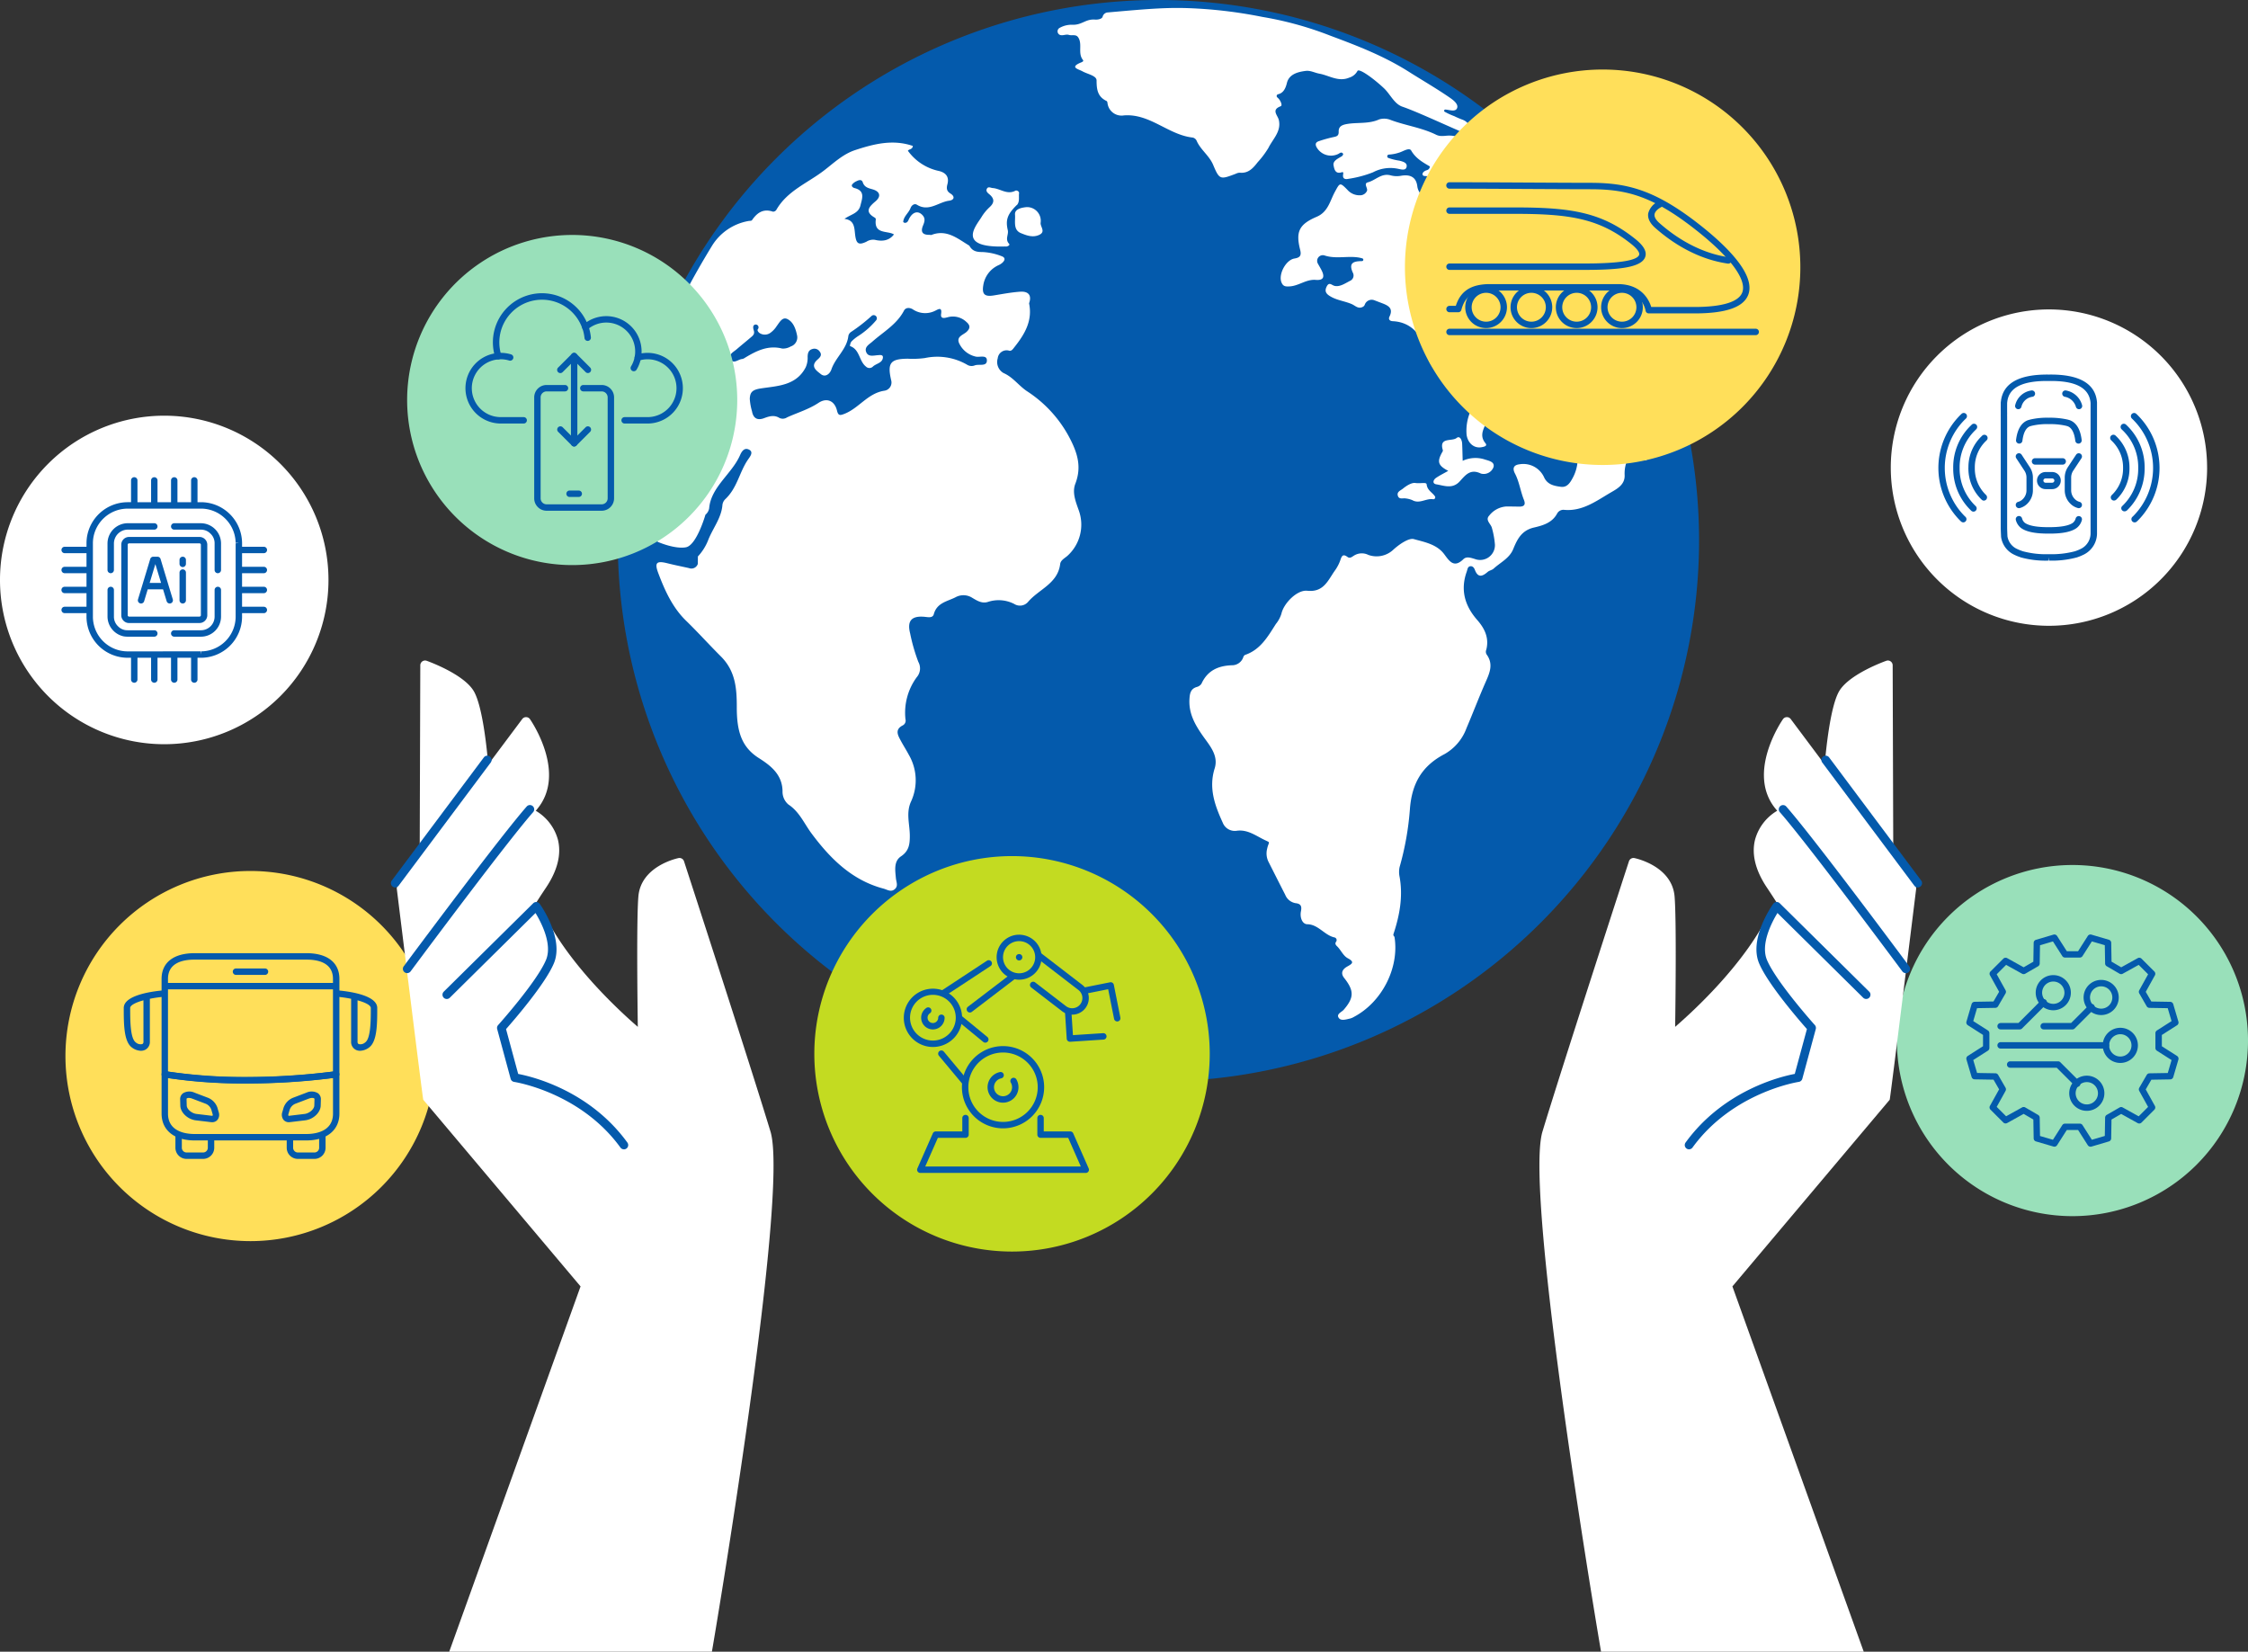
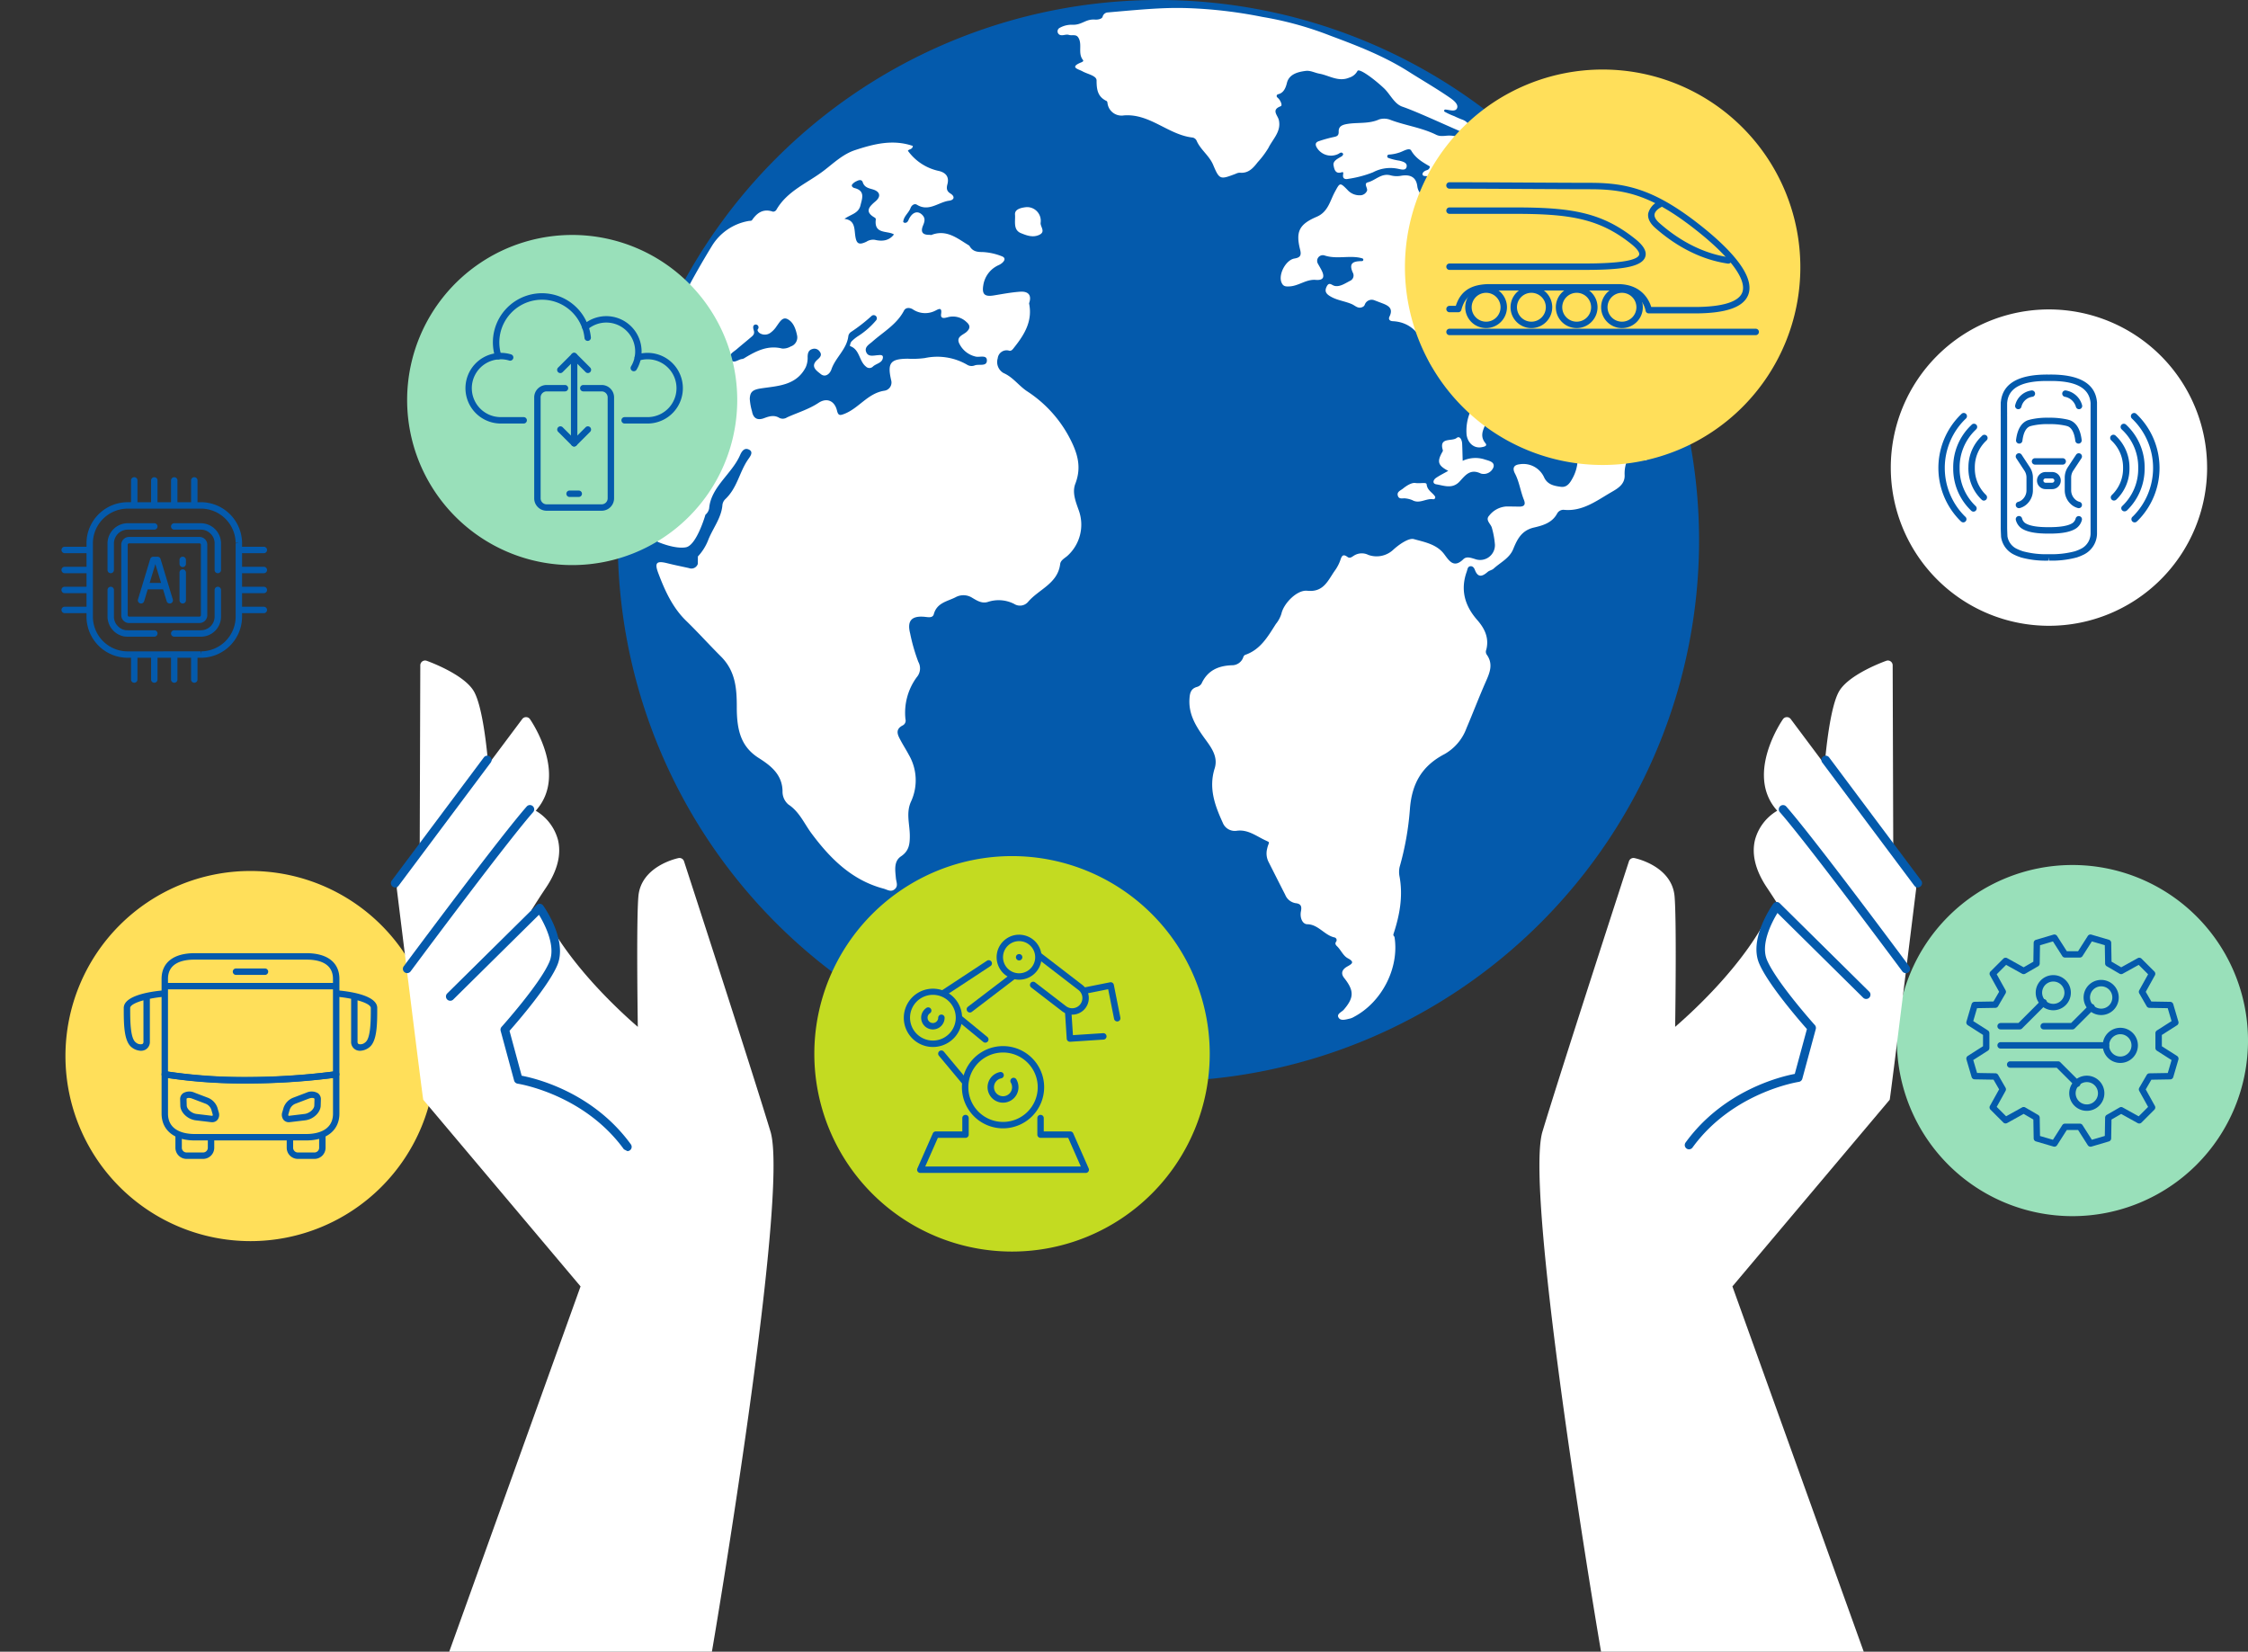
<svg xmlns="http://www.w3.org/2000/svg" width="525.319" height="385.939" viewBox="0 0 525.319 385.939">
  <rect x="0" y="0" width="525.319" height="385.939" fill="#333333" stroke="none" />
  <defs>
    <clipPath id="clip-path">
      <rect id="長方形_29015" data-name="長方形 29015" width="525.319" height="385.939" fill="none" />
    </clipPath>
  </defs>
  <g id="グループ_50120" data-name="グループ 50120" transform="translate(-458 -2417)">
    <g id="グループ_50119" data-name="グループ 50119" transform="translate(458 2417)">
      <g id="グループ_50118" data-name="グループ 50118" clip-path="url(#clip-path)">
        <path id="パス_115120" data-name="パス 115120" d="M395.545,126.343A124.844,124.844,0,1,1,270.7,1.5,124.844,124.844,0,0,1,395.545,126.343" fill="#045aac" />
        <path id="パス_115121" data-name="パス 115121" d="M270.7,252.687A126.343,126.343,0,1,1,397.046,126.344,126.487,126.487,0,0,1,270.7,252.687M270.7,3A123.343,123.343,0,1,0,394.046,126.344,123.484,123.484,0,0,0,270.7,3" fill="#045aac" />
        <path id="パス_115122" data-name="パス 115122" d="M153.977,126.734a76.47,76.47,0,0,1-6.534-4.058,3.359,3.359,0,0,1-1.551-2.783,112.6,112.6,0,0,1,3.934-25.3c3.341-13.115,9.445-25.518,16.494-37.054a12.564,12.564,0,0,1,8.524-5.887c.3-.065.756-.018.881-.2,1.2-1.761,2.664-2.765,4.9-1.992a.93.93,0,0,0,.778-.4c2.549-4.481,7.314-6.277,11.136-9.208,2.311-1.773,4.439-3.844,7.3-4.783,4.408-1.448,8.839-2.57,13.474-.968-.078.859-.869.694-1.158,1.117a11.965,11.965,0,0,0,7.27,4.735c1.6.389,2.426,1.379,1.974,3.08-.244.919-.23,1.612.695,2.182,1.15.709.872,1.532-.289,1.681-2.5.321-4.748,2.67-7.541.94-.587-.364-1.244.131-1.482.767-.432,1.159-1.6,1.918-1.715,3.224-.007.072.216.229.339.237.722.051.828-.576,1.077-1.032.857-1.572,2.107-1.852,3.124-.721.711.791.412,1.6.085,2.392-.636,1.542-.07,2.2,1.515,2.166.154,0,.33.074.461.024,3.55-1.368,6.088.841,8.789,2.473l.088.085c.685,1.208,1.611,1.45,3.054,1.44a13.932,13.932,0,0,1,4.444.961c1.413.495.391,1.592-.611,2.066a6.17,6.17,0,0,0-3.66,4.776c-.342,2.084.363,2.673,2.43,2.339s4.128-.734,6.208-.874c1.653-.112,2.747.6,2.12,2.557a.494.494,0,0,0-.041.228c.817,4.027-1.035,7.139-3.392,10.111-.358.451-.683,1-1.225.9a2.082,2.082,0,0,0-2.718,1.764,2.956,2.956,0,0,0,1.365,3.45c2.22.965,3.539,2.961,5.5,4.257a29.088,29.088,0,0,1,10.727,12.535c1.384,3.111,1.768,5.878.534,9.092-.8,2.084.145,4.3.859,6.337a9.8,9.8,0,0,1-2.726,10.509c-.651.553-1.561,1.016-1.666,1.877-.571,4.631-5.039,5.916-7.528,8.887a2.493,2.493,0,0,1-3.2.462,7.968,7.968,0,0,0-6.1-.5c-1.428.484-2.6-.274-3.71-.935a3.837,3.837,0,0,0-3.972-.106c-1.933.966-4.3,1.272-5.022,3.919-.267.985-1.372.686-2.24.613-2.992-.254-4.032.974-3.292,3.883a42.606,42.606,0,0,0,1.914,6.655,3.128,3.128,0,0,1-.369,3.58,14.027,14.027,0,0,0-2.635,9.825,1.255,1.255,0,0,1-.57,1.4c-2.016,1-1.2,2.355-.486,3.682.586,1.088,1.261,2.129,1.836,3.223a11.827,11.827,0,0,1,.517,10.929c-1.224,2.662-.277,5.356-.281,8.026,0,1.972-.2,3.523-2.066,4.779-1.733,1.167-1.347,3.281-1.186,5.1.08.9.617,1.839-.293,2.587-.893.734-1.724.082-2.61-.153-7.4-1.964-12.461-7.046-16.811-12.891-1.73-2.325-2.829-5.068-5.412-6.766a3.922,3.922,0,0,1-1.365-3.133c-.078-3.9-2.791-5.968-5.554-7.722-4.053-2.572-5.142-6.282-5.137-11.848,0-4.344-.265-8.454-3.737-11.911-2.735-2.724-5.324-5.609-8.108-8.312-3.173-3.08-4.985-7.1-6.514-11.164-.929-2.468-.346-2.9,2.178-2.265,1.653.417,3.329.745,4.994,1.116a1.578,1.578,0,0,0,2.083-.987l.014-1.728a12.029,12.029,0,0,0,2.392-3.791c1.032-2.693,3.09-5.168,3.336-8.179a2.211,2.211,0,0,1,.623-1.366c2.837-2.644,3.3-6.252,5.311-9.23.473-.7,1.43-1.79.323-2.377-1.253-.663-1.865.668-2.169,1.355-1.907,4.3-6.757,7.378-7.176,12.3a2.49,2.49,0,0,1-.877,1.537s-2.047,7.149-4.563,7.609-6.3-1.156-6.3-1.156m50.754-51.878a.741.741,0,0,0-1.051-1.036,38.87,38.87,0,0,1-4.8,3.743,1.468,1.468,0,0,0-.641.938c-.343,3.1-2.995,5.012-3.952,7.8-.374,1.093-1.445,1.977-2.516,1.1-.886-.723-2.557-1.75-.771-3.339.56-.5,1.224-1.07.5-1.96a1.469,1.469,0,0,0-1.653-.544c-.913.253-1.1.943-1.128,1.8a5.38,5.38,0,0,1-.443,2.468c-2.249,4.38-6.749,4.352-10.592,4.963-1.956.31-2.4.939-2.483,2.368a13.258,13.258,0,0,0,.519,2.944c.3,1.7,1.3,2.2,2.856,1.608,1.2-.452,2.357-.787,3.562-.038a1.794,1.794,0,0,0,1.779-.138c2.461-1.115,5.067-1.878,7.364-3.4,1.932-1.276,3.757-.464,4.3,1.811.293,1.234.715,1.167,1.775.749,3.351-1.324,5.424-4.776,9.243-5.379a1.937,1.937,0,0,0,1.674-2.336c-.99-4.161-.233-5.131,3.89-5.149a21.237,21.237,0,0,0,3.947-.154A13.9,13.9,0,0,1,225.96,85.2a1.979,1.979,0,0,0,1.784.193c.993-.407,2.869.349,2.876-1.17.006-1.429-1.763-.644-2.712-.926a5.625,5.625,0,0,1-3.789-3.129c-.667-1.532.967-1.908,1.741-2.613.955-.871.845-1.581-.011-2.313a4.564,4.564,0,0,0-4.307-1.138c-.7.179-1.821.553-1.619-.776.262-1.724-.738-1.029-1.308-.76a5.18,5.18,0,0,1-5.295-.281c-.746-.464-1.673-.473-2.076.3-1.694,3.234-4.811,4.955-7.4,7.246-.717.636-1.89,1.229-1.439,2.41.459,1.2,1.683.828,2.66.755.558-.042,1.318-.174,1.255.548-.109,1.266-1.52,1.376-2.3,2.069a1.15,1.15,0,0,1-1.655.046c-1.652-1.29-1.423-4.038-3.745-4.8a2.223,2.223,0,0,1,.308-1.016,8.68,8.68,0,0,1,1.611-1.32,18.5,18.5,0,0,0,4.186-3.665M177.1,76.914a.656.656,0,0,0-.817-1c-.276.172-.38.531-.138,1.291.291.919-.289,1.276-.8,1.717-1.058.906-2.146,1.776-3.2,2.688-.73.633-2.031,1.219-1.408,2.339.665,1.194,1.78-.007,2.7-.065a1.538,1.538,0,0,0,.632-.281c2.682-1.618,5.395-3,8.72-2.158a3.564,3.564,0,0,0,1.99-.492,2.217,2.217,0,0,0,1.482-2.593c-.316-1.532-.879-3.164-2.307-3.831-1.13-.528-1.8.8-2.448,1.657a5.684,5.684,0,0,1-1.4,1.522,2.226,2.226,0,0,1-2.642.087c-.375-.305-.547-.671-.359-.883M208.9,54.777c-1.49-.95-4.707.053-4.236-3.519a.5.5,0,0,0-.222-.39c-2.408-1.364-1.439-2.492.128-3.81,1.393-1.172,1.092-2.32-.675-2.823-1.01-.288-1.908-.49-2.29-1.657-.222-.678-.869-.542-1.379-.273a2.8,2.8,0,0,0-1.089.795c-.26.412.175.746.535.837,2.568.652,1.8,2.414,1.4,4.072-.458,1.9-2.332,2.092-3.739,3.134,2.435.272,2.3,2.207,2.508,3.815.258,1.978.8,2.39,2.629,1.516a2.908,2.908,0,0,1,1.983-.435c1.756.415,3.335.2,4.446-1.262" fill="#fff" />
        <path id="パス_115123" data-name="パス 115123" d="M335.333,56.206a.933.933,0,0,0,1.83.337c.319-1.25,1.538-2.139,1.619-3.469.028-.463.956-.376,1.467-.194a6.074,6.074,0,0,0,4.718-.523,4.353,4.353,0,0,1,2.952-.377c1.578.459,2.47-.63,3.066-1.5.564-.819-.642-1.6-1.216-2.268-1.949-2.264-4.544-3.707-7.032-5.263a2.517,2.517,0,0,0-2.166-.358c-2.693.737-4.939-1.405-7.585-1.456-.764-.015-.774-.8.065-1.228.379-.191.963-.157,1.093-1.01-1.6-.941-3.3-1.861-4.369-3.715-.467-.812-1.933.236-2.856.487a9.2,9.2,0,0,1-2.339.451.408.408,0,0,0-.17.778,13.385,13.385,0,0,0,2.6.642c.811.213,1.937.47,1.677,1.5-.223.888-1.3.54-2.027.391a8.684,8.684,0,0,0-5.827.835,25.98,25.98,0,0,1-5.782,1.529c-.6.133-1.32.046-1.2-.92.038-.3.165-.78-.289-.629-1.569.523-1.768-.789-1.932-1.61-.182-.9.733-1.427,1.482-1.867.32-.189.72-.318.763-.81-.383-.607-.8-.156-1.16.021a3.868,3.868,0,0,1-4.942-1.4c-.482-.761-.44-1.324.47-1.612a30.161,30.161,0,0,1,3.356-.935c.784-.152,1.258-.3,1.227-1.272-.039-1.268.862-1.6,1.986-1.794,2.476-.415,5.053.034,7.471-1.065a4,4,0,0,1,2.733.146c3.484,1.29,7.229,1.782,10.576,3.433,1.1.543,2.14.176,3.187.2,3.8.087,5.565,3.259,8.223,5.105,1.277.888,2.471,1.89,3.771,2.986a1,1,0,0,0,1.535-.365c.122-.221.464-.4,1.172-.539.9-.171-.409-1.19.08-1.816a2.352,2.352,0,0,1,2.007.947c1.682,1.627,2.485,3.854,4.617,4.7a23.4,23.4,0,0,1,10.426,8.549c12.226,18.435,15.134,26.437,20.427,41.354a4.844,4.844,0,0,1-.449,3.6c-1.268,2.266-.616,5.273-3.15,7.166-.8.595-.805,2.5-2.006,3.381-.45.33-.679,1.232-1.446.565-.588-.511-.366-1.174.018-1.686a7.488,7.488,0,0,0,1.141-2.41.733.733,0,0,0-1.253-.689c-2.125,2.412-4.4,4.722-4.241,8.462.1,2.149-1.585,3.131-3.093,4-3.46,2-6.737,4.568-11.126,4.132a1.669,1.669,0,0,0-1.563.884c-1.167,2.175-3.377,2.784-5.416,3.258-2.868.669-3.892,2.706-4.843,5.043-.872,2.139-2.983,3.1-4.573,4.553-.383.352-1.008.434-1.4.776-1.236,1.077-2.272,1.42-2.989-.5-.166-.447-.491-.875-1.009-.835-.692.056-.7.739-.874,1.226-1.543,4.277-.488,8,2.428,11.326,1.757,2,2.827,4.208,2.129,6.95a1.242,1.242,0,0,0,.07,1.108c1.631,2.247.741,4.267-.247,6.509-1.561,3.541-2.934,7.168-4.456,10.733a11.488,11.488,0,0,1-5.148,6.059c-5.232,2.739-7.61,6.821-8.067,12.8a67.324,67.324,0,0,1-2.414,13.59,5.53,5.53,0,0,0,.008,2.316c.817,4.577,0,8.975-1.427,13.3-.147.446.2.515.242.778,1.125,7.179-2.966,15.185-9.516,18.621a3.5,3.5,0,0,1-.854.366c-.9.194-2.1.618-2.643-.109-.7-.929.641-1.365,1.138-1.942,2.429-2.819,2.461-4.444.1-7.425-.9-1.142-.4-2.031.7-2.659,1.034-.587,1.9-1.018.169-1.934-1.128-.6-1.612-1.942-2.565-2.847-.423-.4-.414-.726-.2-1.012a.639.639,0,0,0-.361-1.018c-2.3-.48-3.8-3.047-6.338-3.08-1.219-.017-1.784-1.62-1.509-3,.219-1.1.082-1.787-1.243-1.924a3.169,3.169,0,0,1-2.431-1.968c-1.328-2.591-2.634-5.192-3.95-7.789a4.409,4.409,0,0,1-.268-2.963c.37-1.733.929-1.328-.509-2.008-2.112-1-4.055-2.569-6.669-2.18a3.017,3.017,0,0,1-3.193-1.885c-1.84-4.025-3.344-8.087-1.893-12.7.949-3.02-1.194-5.367-2.739-7.565-1.89-2.69-3.381-5.341-3.148-8.737.085-1.25.293-2.291,1.684-2.717a1.884,1.884,0,0,0,1.117-.761c1.39-3.052,3.833-4.183,7.053-4.317a2.769,2.769,0,0,0,2.714-1.873.891.891,0,0,1,.414-.543c3.61-1.221,5.325-4.282,7.208-7.234a7.158,7.158,0,0,0,1.293-2.389c.506-2.388,3.64-5.621,6.024-5.369,3.837.409,4.831-2.384,6.422-4.646a9.685,9.685,0,0,0,1.307-2.45c.325-.974.573-1.632,1.694-.8.542.4.969.027,1.454-.28a3.414,3.414,0,0,1,3.415-.2,5.7,5.7,0,0,0,5.733-1.125c1.495-1.394,3.761-2.887,4.886-2.571,2.457.691,5.365,1.18,7.125,3.549,1.172,1.576,2.251,3.317,4.465,1.145.722-.707,1.749-.32,2.664-.049a3.462,3.462,0,0,0,4.706-3.34,19.7,19.7,0,0,0-.695-3.875c-.217-.987-1.654-1.842-.64-2.922a5.543,5.543,0,0,1,3.987-2.13c1.008,0,2.017.018,3.025.033,1.167.017,1.546-.472,1.093-1.594-.81-2.007-1.071-4.2-2.088-6.141-.571-1.091-.434-1.969,1.04-2.152a5.335,5.335,0,0,1,5.807,3.126c.809,1.655,2.373,1.931,3.876,2.133,1.444.194,2.168-.939,2.775-2.082a9.476,9.476,0,0,0,.627-7.658,14.218,14.218,0,0,1-.614-1.993c-.745-4.5-4.011-6.619-8.373-5.553-1.219.3-2.553.485-3.5-.964a3.068,3.068,0,0,0-3.566-1c-1.161.31-2.146,1.17-3.51.763-.442-.132-1.006.527-.9.877.772,2.547-2.787,4.722-.565,7.417.565.685-.392.84-.856.932-1.747.344-3.234-.876-3.541-2.862a11.236,11.236,0,0,1,.883-5.462,4.1,4.1,0,0,0-1.726-5.254c-1.348-.9-2.551-1.987-3.99-2.793-2.148-1.2-3.8-2.349-4.48-5.472-.777-3.568-3.106-7.37-7.953-7.594-.635-.03-1.089-.387-.753-1.08.983-2.023-.394-2.613-1.862-3.17l-1.729-.658a1.715,1.715,0,0,0-2.2,1.078.909.909,0,0,1-.485.5c-1.06.528-1.713-.3-2.538-.659-1.559-.677-3.3-.859-4.811-1.7-.986-.548-1.682-1.132-1.069-2.377s1.153-.318,1.931-.167c1.248.242,2.493-.672,3.674-1.26a1.362,1.362,0,0,0,.524-1.836c-1.093-2.4.293-2.686,2.121-2.709h.009a.326.326,0,0,0,.089-.638c-2.778-.836-5.924.287-8.815-.677a1.323,1.323,0,0,0-1.581,1.893c.29.526.591,1.016.849,1.52.794,1.551.531,2.448-1.348,2.29-2.19-.183-3.9,1.365-6.03,1.516-1.053.075-1.6,0-1.981-.948-.75-1.888,1.038-5.232,3.036-5.559,1.252-.205,1.692-.642,1.339-2.03-1.082-4.251-.248-5.971,3.887-7.737,2.648-1.13,3.091-3.737,4.232-5.821,1.158-2.116,1.143-2.283,2.917-.474a3.745,3.745,0,0,0,2.876,1.285,1.771,1.771,0,0,0,1.7-1.021c.267-.655-.891-1.724.232-2.017,1.809-.47,3.14-2.229,5.347-1.607a5.462,5.462,0,0,0,2.394.082c2.346-.4,3.591.474,3.808,2.588a3.434,3.434,0,0,0,1.1,1.977c.437.49.771,1.019.144,1.611-1.8,1.7-.667,3.056.739,3.985,1.787,1.179,2.931,2.347,2.194,4.691a1.773,1.773,0,0,0-.069.3" fill="#fff" />
        <path id="パス_115124" data-name="パス 115124" d="M337.585,26.106a15.353,15.353,0,0,0,2.26,1.037,18.9,18.9,0,0,0,1.925.827c1.443.536,1.908,1.837,2.438,3.062.046.108.175.734-.553.594-1.256-.244-11.8-5.289-15.933-6.695-1.918-.653-2.826-2.91-4.332-4.327-2.288-2.152-5.876-4.821-6.2-3.979a3.236,3.236,0,0,1-1.912,1.52c-2.523,1.06-4.674-.518-6.979-.936-1.056-.191-2.055-.776-3.165-.641-1.921.233-3.92.8-4.41,2.836-.371,1.543-1,2.382-2.057,2.617a.427.427,0,0,0-.18.743,2.813,2.813,0,0,1,.674.809c.244.434.492,1.109.106,1.254-2.275.857-.687,2.076-.425,3.219.614,2.673-1.413,4.435-2.434,6.514a20.906,20.906,0,0,1-2.5,3.336c-1.066,1.372-2.178,2.658-4.184,2.456a2.134,2.134,0,0,0-.891.229c-3.669,1.4-3.856,1.476-5.33-2.039-.932-2.224-2.981-3.545-3.892-5.707a1.328,1.328,0,0,0-.891-.691c-5.711-.622-9.98-5.653-16.087-5.178a3.307,3.307,0,0,1-3.838-2.949c-.022-.147-.087-.36-.2-.411-2.079-1-2.342-2.632-2.343-4.812,0-1.121-2.126-1.469-3.312-2.136-.918-.516-3.11-.913-.334-2.057.288-.119.7-.287.452-.6-1.253-1.577-.055-3.631-1.086-5.243-.536-.839-1.432-.361-2.219-.609-.657-.207-1.384.258-2.063.009a.909.909,0,0,1-.1-1.627,5.7,5.7,0,0,1,3.086-.743c2.2.047,3.025-1.379,5.189-1.215.736.056,1.626-.151,1.794-.647a1.337,1.337,0,0,1,1.065-1.009c10.2-.9,14.6-1.307,21.357-.9A107.5,107.5,0,0,1,295,3.954a79.182,79.182,0,0,1,15.932,4.407c6.459,2.4,12.557,4.772,18.26,8.39,3.223,2.044,6.518,3.936,9.657,6.106.782.542,2.005,1.478,1.65,2.4-.372.963-1.765.41-2.733.341h-.005a.281.281,0,0,0-.173.51" fill="#fff" />
-         <path id="パス_115125" data-name="パス 115125" d="M229.34,50.749a10.885,10.885,0,0,1,1.9-2.33c1.238-1.118,1.121-2.067-.085-3.056-.366-.3-.776-.664-.58-1.162.288-.736.9-.3,1.4-.262,1.771.123,3.367,1.649,5.3.624.331-.175.913.181.865.548-.117.9.172,1.868-.409,2.689a1.363,1.363,0,0,1-.175.152c-2.114,2.1-2.617,3.4-2.053,5.833.241,1.041-.7,2.118.3,3.175.327.347-.464.741-.911.633-11.466.364-6.824-4.784-5.546-6.844" fill="#fff" />
        <path id="パス_115126" data-name="パス 115126" d="M338.43,110.021c-2.358-1.232-2.638-2.09-1.507-4.189.108-.2.3-.457.249-.625-.97-3.153,2.121-1.992,3.217-2.872.75-.6,1.252.474,1.291,1.32.059,1.291.082,2.584.124,4.018a7.058,7.058,0,0,1,4.939-.382c1,.346,2.564.539,2.28,1.806a2.425,2.425,0,0,1-2.964,1.554c-2.553-1.244-3.7.5-5.006,1.891-1.672,1.769-3.6.924-5.408.625-.994-.165-.748-1.048-.042-1.521.875-.587,1.828-1.059,2.827-1.625" fill="#fff" />
        <path id="パス_115127" data-name="パス 115127" d="M239.817,48.4a3.2,3.2,0,0,1,3.361,3.651c-.108.943,1.266,2.084-.337,2.833-1.5.7-2.99.114-4.275-.41-1.882-.767-1.248-2.865-1.374-4.324-.11-1.281,1.422-1.614,2.625-1.75" fill="#fff" />
        <path id="パス_115128" data-name="パス 115128" d="M330.8,112.866c1.333.147,2.52-.252,2.581.312.151,1.4,1.306,1.86,1.933,2.781a.443.443,0,0,1-.42.692c-1.63-.259-3.172,1.159-4.844.218a5.513,5.513,0,0,0-1.54-.4c-.635-.136-1.519.3-1.833-.562-.362-.988.605-1.28,1.169-1.74,1.048-.854,2.192-1.461,2.954-1.3" fill="#fff" />
-         <path id="パス_115129" data-name="パス 115129" d="M76.759,135.511a38.38,38.38,0,1,1-38.38-38.38,38.38,38.38,0,0,1,38.38,38.38" fill="#fff" fill-rule="evenodd" />
        <path id="パス_115130" data-name="パス 115130" d="M45.4,159.528a.75.75,0,0,1-.75-.75V153.69H41.466v5.088a.75.75,0,0,1-1.5,0V153.69H36.807v5.088a.75.75,0,0,1-1.5,0V153.69H32.121v5.088a.749.749,0,1,1-1.5,0V153.69h-.945a9.624,9.624,0,0,1-9.441-8.953c-.009-.115-.016-.247-.021-.38v-1.088h-5.1a.75.75,0,0,1,0-1.5h5.1V138.6H15.107a.75.75,0,1,1,0-1.5h5.108v-3.165h-5.1a.75.75,0,0,1,0-1.5h5.1v-3.18h-5.1a.75.75,0,0,1,0-1.5h5.1v-.945a10.784,10.784,0,0,1,.095-1.248,9.647,9.647,0,0,1,9.237-8.213c.092,0,.191-.007.294-.007h.781v-5.094a.749.749,0,1,1,1.5,0v5.094h3.186v-5.088a.75.75,0,0,1,1.5,0v5.088h3.159v-5.088a.75.75,0,0,1,1.5,0v5.088h3.187v-5.094a.75.75,0,0,1,1.5,0v5.094H47.1a9.634,9.634,0,0,1,9.469,9.487v.926h5.087a.75.75,0,0,1,0,1.5H56.566v3.18h5.087a.75.75,0,0,1,0,1.5H56.566V137.1h5.087a.75.75,0,0,1,0,1.5H56.566v3.172h5.087a.75.75,0,0,1,0,1.5H56.566v.96a9.623,9.623,0,0,1-9.494,9.461h-.919v5.088a.75.75,0,0,1-.75.75m0-7.338h1.536l.124.75-.007-.75a8.124,8.124,0,0,0,8.01-7.973V126.958l.75-.124-.75.009a8.135,8.135,0,0,0-7.979-8l-17.493.006a8.145,8.145,0,0,0-7.8,6.918,8.874,8.874,0,0,0-.083,1.057v17.512c0,.083.008.191.018.3a8.126,8.126,0,0,0,7.955,7.562Zm-15.622-3.427a5.089,5.089,0,0,1-.9-.081,4.762,4.762,0,0,1-3.756-4.615v-6.22a.75.75,0,0,1,1.5,0v6.217a3.076,3.076,0,0,0,.951,2.266,3.038,3.038,0,0,0,1.59.878,3.352,3.352,0,0,0,.663.054h6.231a.75.75,0,0,1,0,1.5H29.781m17.171,0H40.716a.75.75,0,0,1,0-1.5h6.235a3.2,3.2,0,0,0,3.2-3.2v-6.215a.75.75,0,0,1,1.5,0v6.217a4.7,4.7,0,0,1-4.7,4.7m-16.8-3.19a1.782,1.782,0,0,1-1.284-.541,1.8,1.8,0,0,1-.527-1.294V127.275a1.811,1.811,0,0,1,1.806-1.811H46.63a1.82,1.82,0,0,1,1.81,1.809V143.74a1.811,1.811,0,0,1-.532,1.293,1.787,1.787,0,0,1-1.282.539Zm0-18.608a.276.276,0,0,0-.217.09v0a.265.265,0,0,0-.09.216V143.74a.3.3,0,0,0,.1.239.275.275,0,0,0,.218.093H46.623a.28.28,0,0,0,.218-.1.307.307,0,0,0,.1-.24V127.275a.265.265,0,0,0-.093-.216.27.27,0,0,0-.221-.1H30.148Zm-.747-.44h0Zm3.563,14.485a.75.75,0,0,1-.719-.967l1-3.292a.207.207,0,0,1,.01-.033l1.848-6.11a.751.751,0,0,1,.718-.532h.98a.753.753,0,0,1,.718.532l1.847,6.11a.207.207,0,0,1,.01.033l1,3.292a.75.75,0,1,1-1.436.434l-.839-2.775H34.519l-.838,2.775a.751.751,0,0,1-.717.533m2.008-4.808h2.667l-1.333-4.4Zm7.729,4.808a.75.75,0,0,1-.75-.75v-6.478a.75.75,0,0,1,1.5,0v6.478a.75.75,0,0,1-.75.75m8.2-7.077a.75.75,0,0,1-.75-.75v-6.224a3.048,3.048,0,0,0-.944-2.252,3.088,3.088,0,0,0-2.272-.954H40.716a.75.75,0,1,1,0-1.5h6.223a4.741,4.741,0,0,1,4.714,4.7v6.226a.751.751,0,0,1-.75.75m-25.031,0a.75.75,0,0,1-.75-.75v-6.224a4.75,4.75,0,0,1,4.717-4.706h6.218a.75.75,0,0,1,0,1.5H29.841a3.253,3.253,0,0,0-3.219,3.209v6.221a.751.751,0,0,1-.75.75M42.7,132.5a.75.75,0,0,1-.75-.75v-.923a.75.75,0,0,1,1.5,0v.923a.75.75,0,0,1-.75.75" fill="#045aac" />
        <path id="パス_115131" data-name="パス 115131" d="M420.709,62.447a46.2,46.2,0,1,1-46.2-46.2,46.2,46.2,0,0,1,46.2,46.2" fill="#ffdf5a" fill-rule="evenodd" />
        <path id="パス_115132" data-name="パス 115132" d="M515.765,109.26A36.961,36.961,0,1,1,478.8,72.3a36.96,36.96,0,0,1,36.96,36.96" fill="#fff" fill-rule="evenodd" />
        <path id="パス_115133" data-name="パス 115133" d="M478.391,131a21.711,21.711,0,0,1-6.108-.743c-.018,0-.08-.027-.1-.033l-.135-.056a9.807,9.807,0,0,1-1.35-.549.931.931,0,0,1-.131-.063c-.021-.009-.04-.019-.058-.028a5.424,5.424,0,0,1-2.891-4.07c-.055-1.192-.078-1.871-.078-2.12v-26c-.006-.216-.006-.411,0-.609-.006-.893-.006-1.736,0-2.591a1.54,1.54,0,0,1,.025-.279c0-.017.007-.034.011-.05.469-4.271,4.23-6.36,11.141-6.289h.136c7.016-.084,10.791,2.082,11.173,6.4,0,.012.009.093.009.1v30.424a5.548,5.548,0,0,1-2.939,5.06,1.526,1.526,0,0,1-.274.133,9.707,9.707,0,0,1-1.355.559l-.039.016c-.029.011-.128.041-.158.048a22.349,22.349,0,0,1-6.425.731l-.1-.75-.028.75h-.333m-7.2-2.809a.762.762,0,0,1,.1.051,9.91,9.91,0,0,0,1.3.528c.018.006.078.03.094.037a20.606,20.606,0,0,0,6.026.692h.112a21.222,21.222,0,0,0,6.064-.68h0a.522.522,0,0,1,.055-.021,9.287,9.287,0,0,0,1.286-.527c.011-.007.13-.064.142-.07a4.042,4.042,0,0,0,2.169-3.7V94.145c-.31-3.541-3.511-5.208-9.661-5.124h-.168c-6.17-.073-9.336,1.57-9.65,5,0,.028-.009.066-.016.1-.007.874-.007,1.711,0,2.536v.12c-.006.164-.006.326,0,.487v26.073q0,.363.068,1.973a3.907,3.907,0,0,0,2.084,2.88m7.406-3.51c-2.864,0-4.831-.375-6.069-1.144-.1-.066-.192-.127-.275-.188a3.435,3.435,0,0,1-1.176-1.817.75.75,0,0,1,1.439-.424,1.972,1.972,0,0,0,.642,1.044c.048.035.109.077.173.118,1,.619,2.816.92,5.412.91,2.639.008,4.5-.291,5.5-.917.055-.035.115-.076.171-.118a2,2,0,0,0,.648-1.042.75.75,0,0,1,1.435.435,3.448,3.448,0,0,1-1.181,1.805c-.091.068-.18.13-.274.189-1.275.794-3.292,1.172-6.226,1.148H478.6m20.223-2.618a.75.75,0,0,1-.5-1.309l.153-.141a15.952,15.952,0,0,0-.017-22.556l-.275-.268a.75.75,0,0,1,1.039-1.083l.3.288a17.452,17.452,0,0,1,0,24.7l-.2.181a.748.748,0,0,1-.5.191m-40.037-.007a.744.744,0,0,1-.5-.189l-.184-.167a17.462,17.462,0,0,1-.017-24.719l.3-.289a.75.75,0,0,1,1.024,1.1l-.278.263a15.96,15.96,0,0,0,.01,22.57l.136.123a.75.75,0,0,1-.5,1.311m2.392-2.512a.75.75,0,0,1-.542-.232l-.082-.081a13.524,13.524,0,0,1-4.113-9.691v-.211a13.529,13.529,0,0,1,4.1-9.884l.229-.228a.75.75,0,0,1,1.051,1.071l-.217.216a12.077,12.077,0,0,0-3.665,8.825v.188a12.06,12.06,0,0,0,3.663,8.643l.116.115a.751.751,0,0,1-.542,1.269m35.281-.07a.7.7,0,0,1-.5-.195.691.691,0,0,1-.052-1.008l.108-.108a11.9,11.9,0,0,0,3.659-8.634v-.186a11.936,11.936,0,0,0-3.663-8.83l-.215-.207a.75.75,0,1,1,1.03-1.091l.243.234a13.543,13.543,0,0,1,4.105,9.894v.188a13.517,13.517,0,0,1-4.1,9.7.877.877,0,0,1-.611.247m-10.678-.744a.744.744,0,0,1-.192-.025,3.877,3.877,0,0,1-1.772-1.023,4.366,4.366,0,0,1-1.314-3.191v-2.887a4.428,4.428,0,0,1,.769-2.52l1.882-2.847a.75.75,0,0,1,1.252.827l-1.886,2.853a2.912,2.912,0,0,0-.517,1.687v2.889a2.877,2.877,0,0,0,.875,2.129,2.362,2.362,0,0,0,1.092.633.75.75,0,0,1-.189,1.475m-13.983,0a.75.75,0,0,1-.19-1.475,2.363,2.363,0,0,0,1.087-.633,2.868,2.868,0,0,0,.866-2.126v-2.892a2.908,2.908,0,0,0-.512-1.681l-1.877-2.861a.75.75,0,1,1,1.254-.823l1.871,2.853a4.41,4.41,0,0,1,.764,2.513v2.888a4.35,4.35,0,0,1-1.3,3.187,3.859,3.859,0,0,1-1.766,1.025.752.752,0,0,1-.193.025m-8.206-1.765a.688.688,0,0,1-.449-.168c-.016-.013-.087-.076-.1-.09a10.071,10.071,0,0,1-3.059-7.127,1.916,1.916,0,0,1,0-.295c0-.029,0-.058.006-.084a9.967,9.967,0,0,1,3.053-7.251l.168-.169a.751.751,0,0,1,1.057,1.066l-.167.167a8.484,8.484,0,0,0-2.617,6.28,1.724,1.724,0,0,0,0,.21,8.542,8.542,0,0,0,2.622,6.142.783.783,0,0,1,.049,1.063.764.764,0,0,1-.56.256m30.4-.016a.736.736,0,0,1-.579-1.195c.005-.007.06-.069.066-.075a8.523,8.523,0,0,0,2.644-6.115,1.3,1.3,0,0,0,0-.174,8.573,8.573,0,0,0-2.623-6.372l-.165-.164a.75.75,0,0,1,1.057-1.065l.169.169a10.068,10.068,0,0,1,3.06,7.35,2.211,2.211,0,0,1,0,.333,10.019,10.019,0,0,1-3.057,7.074.812.812,0,0,1-.571.234m-14.423-2.667h-1.563a2,2,0,0,1,.005-4h1.555a2,2,0,1,1,0,4m-1.559-1.5h1.557a.5.5,0,0,0,.5-.5.438.438,0,0,0-.145-.347.462.462,0,0,0-.358-.153h-1.552a.451.451,0,0,0-.351.147.441.441,0,0,0-.151.349.455.455,0,0,0,.148.358.448.448,0,0,0,.35.143Zm4.011-4.227h-6.465a.75.75,0,0,1,0-1.5h6.465a.75.75,0,0,1,0,1.5m-10.16-4.907c-.03,0-.062,0-.093-.005a.749.749,0,0,1-.652-.836c.313-2.546,1.271-4.112,2.845-4.654l.541-.147a17.226,17.226,0,0,1,4.251-.409,18.844,18.844,0,0,1,4.365.419l.479.13c1.59.549,2.545,2.115,2.857,4.661a.75.75,0,0,1-1.489.183c-.236-1.929-.855-3.08-1.839-3.419l-.334-.091a16.043,16.043,0,0,0-3.961-.383,15.5,15.5,0,0,0-4,.373l-.4.107c-.968.334-1.589,1.484-1.827,3.413a.75.75,0,0,1-.743.658m13.967-8.044a.749.749,0,0,1-.716-.527,3.306,3.306,0,0,0-2.63-2.38.75.75,0,0,1,.33-1.463,4.757,4.757,0,0,1,3.731,3.4.749.749,0,0,1-.715.973m-14.182,0a.75.75,0,0,1-.732-.918,4.522,4.522,0,0,1,3.734-3.451.75.75,0,0,1,.34,1.461,3.041,3.041,0,0,0-2.612,2.326.75.75,0,0,1-.73.582" fill="#045aac" />
        <path id="パス_115134" data-name="パス 115134" d="M525.319,243.141a41.024,41.024,0,1,1-41.025-41.025,41.025,41.025,0,0,1,41.025,41.025" fill="#99e0ba" fill-rule="evenodd" />
        <path id="パス_115135" data-name="パス 115135" d="M488.513,267.933a.749.749,0,0,1-.632-.346l-2.267-3.554h-2.64l-2.268,3.554a.745.745,0,0,1-.842.316l-4.092-1.2a.751.751,0,0,1-.539-.707l-.075-4.41-2.264-1.317-3.857,2.138a.747.747,0,0,1-.893-.126l-3-2.995a.75.75,0,0,1-.126-.894l2.14-3.856-1.306-2.263-4.41-.075a.749.749,0,0,1-.707-.537l-1.208-4.092a.75.75,0,0,1,.316-.844l3.554-2.267v-2.64l-3.554-2.268a.749.749,0,0,1-.316-.842l1.2-4.092a.75.75,0,0,1,.707-.539l4.409-.075,1.318-2.265-2.138-3.855a.75.75,0,0,1,.126-.894L468.146,224a.747.747,0,0,1,.894-.125l3.856,2.139,2.262-1.306.075-4.41a.746.746,0,0,1,.538-.705l4.092-1.21a.748.748,0,0,1,.843.316l2.268,3.554h2.64l2.267-3.554a.749.749,0,0,1,.843-.316l4.092,1.2a.753.753,0,0,1,.539.707l.075,4.409,2.264,1.318,3.856-2.138a.751.751,0,0,1,.894.126l2.995,2.994a.752.752,0,0,1,.126.894l-2.141,3.857,1.307,2.262,4.41.075a.75.75,0,0,1,.707.538l1.208,4.091a.751.751,0,0,1-.316.845l-3.554,2.267v2.64l3.554,2.267a.75.75,0,0,1,.316.843l-1.2,4.091a.749.749,0,0,1-.707.54l-4.409.075-1.319,2.264,2.139,3.856a.752.752,0,0,1-.126.894l-3,3a.752.752,0,0,1-.895.125l-3.855-2.14-2.262,1.306-.075,4.41a.752.752,0,0,1-.537.707l-4.092,1.208a.747.747,0,0,1-.213.031m-11.79-2.512,3.022.884,2.186-3.426a.752.752,0,0,1,.632-.346h3.462a.752.752,0,0,1,.632.346l2.185,3.425,3.023-.893.072-4.283a.749.749,0,0,1,.375-.637l3-1.731a.749.749,0,0,1,.739-.006l3.732,2.071,2.2-2.2-2.071-3.733a.753.753,0,0,1,.007-.741l1.746-3a.745.745,0,0,1,.635-.373l4.281-.073.883-3.022-3.425-2.186a.75.75,0,0,1-.347-.632V241.41a.751.751,0,0,1,.347-.633l3.424-2.184-.892-3.022-4.284-.073a.749.749,0,0,1-.637-.375l-1.731-3a.754.754,0,0,1-.006-.739l2.072-3.733-2.2-2.2-3.735,2.071a.746.746,0,0,1-.74-.008l-3-1.746a.746.746,0,0,1-.373-.634l-.072-4.28-3.023-.884-2.185,3.425a.75.75,0,0,1-.632.347h-3.462a.75.75,0,0,1-.632-.347l-2.186-3.424-3.022.892-.072,4.284a.753.753,0,0,1-.375.637l-3,1.731a.753.753,0,0,1-.74.006l-3.731-2.071-2.2,2.195,2.071,3.733a.754.754,0,0,1-.008.743l-1.745,3a.751.751,0,0,1-.636.373l-4.28.072-.884,3.021,3.426,2.186a.752.752,0,0,1,.347.633v3.462a.75.75,0,0,1-.347.632l-3.425,2.185.893,3.022,4.284.074a.745.745,0,0,1,.637.375l1.73,3a.75.75,0,0,1,.007.738l-2.072,3.733,2.2,2.2,3.734-2.071a.753.753,0,0,1,.741.008l3,1.745a.751.751,0,0,1,.373.635Z" fill="#045aac" />
        <path id="パス_115136" data-name="パス 115136" d="M487.651,259.557a4.107,4.107,0,1,1,4.107-4.107,4.11,4.11,0,0,1-4.107,4.107m0-6.714a2.607,2.607,0,1,0,2.607,2.607,2.609,2.609,0,0,0-2.607-2.607" fill="#045aac" />
        <path id="パス_115137" data-name="パス 115137" d="M491.008,237.177a4.107,4.107,0,1,1,4.106-4.107,4.111,4.111,0,0,1-4.106,4.107m0-6.714a2.607,2.607,0,1,0,2.606,2.607,2.61,2.61,0,0,0-2.606-2.607" fill="#045aac" />
        <path id="パス_115138" data-name="パス 115138" d="M495.484,248.367a4.107,4.107,0,1,1,4.107-4.107,4.11,4.11,0,0,1-4.107,4.107m0-6.714a2.607,2.607,0,1,0,2.607,2.607,2.609,2.609,0,0,0-2.607-2.607" fill="#045aac" />
        <path id="パス_115139" data-name="パス 115139" d="M492.127,245.01H467.509a.75.75,0,0,1,0-1.5h24.618a.75.75,0,0,1,0,1.5" fill="#045aac" />
        <path id="パス_115140" data-name="パス 115140" d="M484.294,240.534h-6.715a.75.75,0,0,1,0-1.5h6.4l4.256-4.256a.75.75,0,0,1,1.061,1.06l-4.476,4.476a.747.747,0,0,1-.53.22" fill="#045aac" />
        <path id="パス_115141" data-name="パス 115141" d="M479.818,236.058a4.107,4.107,0,1,1,4.107-4.107,4.11,4.11,0,0,1-4.107,4.107m0-6.714a2.607,2.607,0,1,0,2.607,2.607,2.609,2.609,0,0,0-2.607-2.607" fill="#045aac" />
        <path id="パス_115142" data-name="パス 115142" d="M485.412,253.962a.744.744,0,0,1-.53-.22l-4.256-4.256H469.747a.75.75,0,0,1,0-1.5h11.189a.749.749,0,0,1,.531.22l4.475,4.476a.75.75,0,0,1-.53,1.28" fill="#045aac" />
        <path id="パス_115143" data-name="パス 115143" d="M471.985,240.534h-4.476a.75.75,0,0,1,0-1.5h4.165l5.375-5.375a.75.75,0,0,1,1.061,1.061l-5.595,5.594a.747.747,0,0,1-.53.22" fill="#045aac" />
        <path id="パス_115144" data-name="パス 115144" d="M395.984,73.229h-10.7a.75.75,0,0,1-.742-.639c-.03-.189-.812-4.709-6.479-4.709H348.194c-3.908,0-5.85,1.311-6.7,4.523a.75.75,0,0,1-.725.558h-2.038a.75.75,0,0,1,0-1.5H340.2c1.123-3.508,3.612-5.081,7.989-5.081h29.874c5.6,0,7.33,3.805,7.8,5.348h10.112c6.527,0,10.4-1.2,11.187-3.468,1.026-2.948-2.832-8.164-10.583-14.313-10.374-8.226-16.537-9.731-24.937-9.731-2.932,0-8.155-.028-13.833-.058-6.755-.036-14.15-.076-19.09-.076a.75.75,0,0,1,0-1.5c4.942,0,12.341.04,19.1.076,5.675.03,10.9.058,13.825.058,8.554,0,15.209,1.6,25.868,10.056,5.946,4.716,12.694,11.316,11.068,15.981-1.049,3.011-5.171,4.475-12.6,4.475" fill="#045aac" />
        <path id="パス_115145" data-name="パス 115145" d="M347.277,76.663a4.873,4.873,0,1,1,4.873-4.873,4.879,4.879,0,0,1-4.873,4.873m0-8.246a3.373,3.373,0,1,0,3.373,3.373,3.377,3.377,0,0,0-3.373-3.373" fill="#045aac" />
        <path id="パス_115146" data-name="パス 115146" d="M357.86,76.663a4.873,4.873,0,1,1,4.873-4.873,4.878,4.878,0,0,1-4.873,4.873m0-8.246a3.373,3.373,0,1,0,3.373,3.373,3.377,3.377,0,0,0-3.373-3.373" fill="#045aac" />
        <path id="パス_115147" data-name="パス 115147" d="M368.443,76.663a4.873,4.873,0,1,1,4.873-4.873,4.879,4.879,0,0,1-4.873,4.873m0-8.246a3.373,3.373,0,1,0,3.373,3.373,3.378,3.378,0,0,0-3.373-3.373" fill="#045aac" />
        <path id="パス_115148" data-name="パス 115148" d="M379.026,76.663A4.873,4.873,0,1,1,383.9,71.79a4.879,4.879,0,0,1-4.873,4.873m0-8.246A3.373,3.373,0,1,0,382.4,71.79a3.378,3.378,0,0,0-3.373-3.373" fill="#045aac" />
        <path id="パス_115149" data-name="パス 115149" d="M403.873,61.6a.674.674,0,0,1-.109-.008C396.3,60.5,390.418,56.457,386.8,53.254c-1.255-1.11-1.808-2.25-1.643-3.387a4.287,4.287,0,0,1,2.358-2.8.75.75,0,0,1,.636,1.358c-.38.181-1.393.832-1.51,1.661-.085.6.3,1.293,1.153,2.045,3.469,3.069,9.093,6.943,16.19,7.976a.75.75,0,0,1-.107,1.492" fill="#045aac" />
        <path id="パス_115150" data-name="パス 115150" d="M370.181,63.068H338.728a.75.75,0,0,1,0-1.5H370.18c8.065,0,12.392-.677,12.86-2.013.184-.523-.5-1.47-1.831-2.534-7.546-6.036-14.533-7.055-27.34-7.055H338.728a.75.75,0,0,1,0-1.5h15.141c13.171,0,20.38,1.066,28.278,7.384,1.987,1.59,2.743,2.965,2.308,4.2-.878,2.5-6.34,3.016-14.274,3.016" fill="#045aac" />
        <path id="パス_115151" data-name="パス 115151" d="M410.282,78.311H338.728a.75.75,0,0,1,0-1.5h71.554a.75.75,0,0,1,0,1.5" fill="#045aac" />
        <path id="パス_115152" data-name="パス 115152" d="M101.78,246.756a43.243,43.243,0,1,1-43.244-43.244,43.244,43.244,0,0,1,43.244,43.244" fill="#ffdf5a" fill-rule="evenodd" />
        <path id="パス_115153" data-name="パス 115153" d="M47.466,270.788H43.6a2.61,2.61,0,0,1-2.608-2.607v-2.787a.75.75,0,0,1,1.5,0v2.787a1.109,1.109,0,0,0,1.108,1.107h3.866a1.108,1.108,0,0,0,1.1-1.107v-1.608a.75.75,0,0,1,1.5,0v1.608a2.608,2.608,0,0,1-2.6,2.607" fill="#045aac" />
        <path id="パス_115154" data-name="パス 115154" d="M73.474,270.788H69.607A2.609,2.609,0,0,1,67,268.181v-1.608a.75.75,0,0,1,1.5,0v1.608a1.108,1.108,0,0,0,1.107,1.107h3.867a1.108,1.108,0,0,0,1.106-1.107v-2.787a.75.75,0,0,1,1.5,0v2.787a2.609,2.609,0,0,1-2.606,2.607" fill="#045aac" />
        <path id="パス_115155" data-name="パス 115155" d="M71.618,266.47H45.454c-4.747,0-7.695-2.4-7.695-6.259v-9.184a.749.749,0,0,1,.857-.742A127.331,127.331,0,0,0,57.73,251.66a150.531,150.531,0,0,0,20.725-1.375.75.75,0,0,1,.858.742v9.184c0,3.861-2.949,6.259-7.7,6.259M39.259,251.891v8.32c0,4.3,4.333,4.759,6.195,4.759H71.618c1.863,0,6.2-.464,6.2-4.759V251.89a154.14,154.14,0,0,1-20.083,1.27,128.213,128.213,0,0,1-18.471-1.269" fill="#045aac" />
        <path id="パス_115156" data-name="パス 115156" d="M56.573,253.16A114.4,114.4,0,0,1,38.4,251.769a.75.75,0,0,1-.643-.742v-22.3c0-3.817,2.805-6.007,7.7-6.007H71.619c4.889,0,7.694,2.19,7.694,6.007v22.3a.749.749,0,0,1-.643.742,169.016,169.016,0,0,1-22.1,1.391m-17.314-2.783a110.109,110.109,0,0,0,17.314,1.283,170.492,170.492,0,0,0,21.24-1.285V228.73c0-3.725-3.368-4.507-6.194-4.507H45.455c-2.827,0-6.2.782-6.2,4.507Zm39.3.65h0Z" fill="#045aac" />
        <path id="パス_115157" data-name="パス 115157" d="M67.517,262.215a1.605,1.605,0,0,1-1.262-.554,1.919,1.919,0,0,1-.286-1.805l.3-1.033a3.857,3.857,0,0,1,2.193-2.316l3.158-1.2a2.88,2.88,0,0,1,2.657.119,1.693,1.693,0,0,1,.706,1.477l-.043,1.466c-.05,1.591-1.734,3.181-3.606,3.4l-3.558.426a2.1,2.1,0,0,1-.26.016m5.444-5.672a2.311,2.311,0,0,0-.808.166L69,257.909a2.347,2.347,0,0,0-1.286,1.334l-.3,1.033a.555.555,0,0,0-.009.415.293.293,0,0,0,.2.019l3.559-.426c1.125-.135,2.257-1.107,2.283-1.961l.043-1.465c0-.153-.045-.188-.077-.212a.8.8,0,0,0-.446-.1m-6.272,3.523h0Z" fill="#045aac" />
        <path id="パス_115158" data-name="パス 115158" d="M49.556,262.215a2.068,2.068,0,0,1-.258-.016l-3.56-.426c-1.87-.224-3.555-1.814-3.6-3.4l-.042-1.469a1.685,1.685,0,0,1,.705-1.475,2.867,2.867,0,0,1,2.655-.121l3.16,1.2a3.859,3.859,0,0,1,2.191,2.316l.3,1.032h0a1.916,1.916,0,0,1-.288,1.806,1.606,1.606,0,0,1-1.261.553m-5.444-5.672a.8.8,0,0,0-.444.1c-.034.023-.082.059-.077.209l.042,1.469c.027.853,1.158,1.825,2.283,1.96l3.559.426c.137.016.193-.011.2-.019a.556.556,0,0,0-.008-.414l-.3-1.033a2.347,2.347,0,0,0-1.285-1.335l-3.159-1.2a2.325,2.325,0,0,0-.807-.165" fill="#045aac" />
        <path id="パス_115159" data-name="パス 115159" d="M32.929,245.525a3.658,3.658,0,0,1-2.081-.751c-1.93-1.379-1.93-5.561-1.93-9.25,0-3.117,7.123-3.939,9.306-4.117a.75.75,0,0,1,.122,1.495,28.492,28.492,0,0,0-3.325.474c0,.011,0,.022,0,.033v9.97a2.049,2.049,0,0,1-1.075,1.91,2.219,2.219,0,0,1-1.018.236m.593-11.793c-1.8.5-3.1,1.143-3.1,1.792,0,2.827,0,7.1,1.3,8.03a1.67,1.67,0,0,0,1.54.4.587.587,0,0,0,.262-.576Z" fill="#045aac" />
        <path id="パス_115160" data-name="パス 115160" d="M84.143,245.525a2.207,2.207,0,0,1-1.018-.237,2.046,2.046,0,0,1-1.075-1.91V233.41c0-.012,0-.025,0-.036a28.281,28.281,0,0,0-3.323-.472.75.75,0,0,1-.687-.808.76.76,0,0,1,.808-.688c2.183.179,9.306,1,9.306,4.117,0,3.691,0,7.872-1.931,9.252a3.653,3.653,0,0,1-2.081.75M83.55,233.73v9.648a.592.592,0,0,0,.262.578,1.679,1.679,0,0,0,1.54-.4c1.3-.929,1.3-5.2,1.3-8.03,0-.649-1.3-1.3-3.1-1.793" fill="#045aac" />
        <path id="パス_115161" data-name="パス 115161" d="M61.925,227.793H55.148a.75.75,0,0,1,0-1.5h6.777a.75.75,0,1,1,0,1.5" fill="#045aac" />
        <path id="パス_115162" data-name="パス 115162" d="M78.142,231.169H38.931a.75.75,0,1,1,0-1.5H78.142a.75.75,0,0,1,0,1.5" fill="#045aac" />
        <path id="パス_115163" data-name="パス 115163" d="M172.28,93.466A38.569,38.569,0,1,1,133.712,54.9,38.568,38.568,0,0,1,172.28,93.466" fill="#99e0ba" fill-rule="evenodd" />
        <path id="パス_115164" data-name="パス 115164" d="M140.6,119.337H127.734a2.9,2.9,0,0,1-2.9-2.895V92.85a2.9,2.9,0,0,1,2.9-2.894h4.29a.75.75,0,0,1,0,1.5h-4.29a1.4,1.4,0,0,0-1.4,1.394v23.592a1.4,1.4,0,0,0,1.4,1.395H140.6a1.4,1.4,0,0,0,1.4-1.395V92.85a1.4,1.4,0,0,0-1.4-1.394h-4.289a.75.75,0,0,1,0-1.5H140.6a2.9,2.9,0,0,1,2.9,2.894v23.592a2.9,2.9,0,0,1-2.9,2.895" fill="#045aac" />
        <path id="パス_115165" data-name="パス 115165" d="M135.241,116.12H133.1a.75.75,0,0,1,0-1.5h2.145a.75.75,0,0,1,0,1.5" fill="#045aac" />
        <path id="パス_115166" data-name="パス 115166" d="M151.327,98.962h-5.362a.75.75,0,0,1,0-1.5h5.362a6.757,6.757,0,1,0-2.058-13.192.75.75,0,0,1-.963-.857,6.751,6.751,0,0,0-6.63-8.044,6.744,6.744,0,0,0-4.412,1.648.751.751,0,0,1-1.2-.32A9.971,9.971,0,0,0,117.147,83a.75.75,0,0,1-.658.975,6.753,6.753,0,0,0,.522,13.486h5.362a.75.75,0,1,1,0,1.5h-5.362A8.253,8.253,0,0,1,115.482,82.6,11.47,11.47,0,0,1,137.1,75.257a8.249,8.249,0,0,1,12.828,6.869c0,.147,0,.295-.012.444a8.256,8.256,0,1,1,1.408,16.392" fill="#045aac" />
        <path id="パス_115167" data-name="パス 115167" d="M137.334,79.657a.749.749,0,0,1-.745-.676,9.881,9.881,0,0,0-.507-2.29.75.75,0,0,1,1.416-.5,11.363,11.363,0,0,1,.583,2.638.749.749,0,0,1-.672.82.64.64,0,0,1-.075,0" fill="#045aac" />
        <path id="パス_115168" data-name="パス 115168" d="M148.108,86.745a.75.75,0,0,1-.642-1.137,6.668,6.668,0,0,0,.843-2.195.75.75,0,0,1,1.473.285,8.2,8.2,0,0,1-1.03,2.684.752.752,0,0,1-.644.363" fill="#045aac" />
        <path id="パス_115169" data-name="パス 115169" d="M119.216,84.278a.773.773,0,0,1-.22-.033,6.734,6.734,0,0,0-2.508-.276.75.75,0,0,1-.115-1.5,8.279,8.279,0,0,1,3.063.338.75.75,0,0,1-.22,1.467" fill="#045aac" />
        <path id="パス_115170" data-name="パス 115170" d="M134.168,104.324a.75.75,0,0,1-.75-.75V83.2a.75.75,0,0,1,1.5,0v20.375a.75.75,0,0,1-.75.75" fill="#045aac" />
        <path id="パス_115171" data-name="パス 115171" d="M137.385,87.166a.744.744,0,0,1-.53-.22l-2.687-2.686-2.686,2.686a.75.75,0,1,1-1.061-1.06l3.217-3.217a.749.749,0,0,1,1.06,0l3.217,3.217a.75.75,0,0,1-.53,1.28" fill="#045aac" />
        <path id="パス_115172" data-name="パス 115172" d="M134.168,104.324a.747.747,0,0,1-.53-.22l-3.217-3.217a.75.75,0,0,1,1.06-1.061l2.687,2.687,2.687-2.687a.75.75,0,0,1,1.06,1.061L134.7,104.1a.747.747,0,0,1-.53.22" fill="#045aac" />
        <path id="パス_115173" data-name="パス 115173" d="M282.694,246.236a46.2,46.2,0,1,1-46.2-46.2,46.2,46.2,0,0,1,46.2,46.2" fill="#c3db21" fill-rule="evenodd" />
        <path id="パス_115174" data-name="パス 115174" d="M253.72,274.068H215.062a.751.751,0,0,1-.687-1.052l3.612-8.2a.75.75,0,0,1,.686-.448h6.2v-3.122a.75.75,0,0,1,1.5,0v3.872a.75.75,0,0,1-.75.75h-6.46l-2.951,6.7h36.36l-2.953-6.7h-6.46a.75.75,0,0,1-.75-.75v-3.872a.75.75,0,0,1,1.5,0v3.122h6.2a.75.75,0,0,1,.686.448l3.613,8.2a.75.75,0,0,1-.687,1.052" fill="#045aac" />
        <path id="パス_115175" data-name="パス 115175" d="M234.391,263.646A9.608,9.608,0,1,1,244,254.037a9.62,9.62,0,0,1-9.607,9.609m0-17.717a8.108,8.108,0,1,0,8.107,8.108,8.117,8.117,0,0,0-8.107-8.108" fill="#045aac" />
        <path id="パス_115176" data-name="パス 115176" d="M234.391,257.651a3.614,3.614,0,0,1-.747-7.15.75.75,0,1,1,.309,1.467,2.111,2.111,0,1,0,2.277,1.025.75.75,0,1,1,1.3-.742,3.616,3.616,0,0,1-3.142,5.4" fill="#045aac" />
        <path id="パス_115177" data-name="パス 115177" d="M218,244.639a6.812,6.812,0,1,1,.029,0H218m0-12.187A5.342,5.342,0,1,0,221.763,234h0A5.332,5.332,0,0,0,218,232.452" fill="#045aac" />
        <path id="パス_115178" data-name="パス 115178" d="M238.157,228.915a5.187,5.187,0,0,1-.865-.072,5.254,5.254,0,0,1-2.2-9.458,5.208,5.208,0,0,1,3.918-.91,5.255,5.255,0,0,1-.857,10.44m-.011-9.012a3.757,3.757,0,1,0,.622.051,3.857,3.857,0,0,0-.622-.051M242.6,224.4h0Z" fill="#045aac" />
        <path id="パス_115179" data-name="パス 115179" d="M225.412,253.46a.747.747,0,0,1-.576-.27l-5.432-6.509a.75.75,0,0,1,1.153-.961l5.431,6.51a.75.75,0,0,1-.576,1.23" fill="#045aac" />
        <path id="パス_115180" data-name="パス 115180" d="M230.247,243.625a.751.751,0,0,1-.476-.17l-5.913-4.853a.75.75,0,1,1,.952-1.16l5.913,4.853a.75.75,0,0,1-.476,1.33" fill="#045aac" />
        <path id="パス_115181" data-name="パス 115181" d="M238.154,224.414a.748.748,0,0,1-.53-.22.818.818,0,0,1-.22-.53.717.717,0,0,1,.06-.29.661.661,0,0,1,.16-.24.773.773,0,0,1,1.059,0,.729.729,0,0,1,.221.53.764.764,0,0,1-.221.53.745.745,0,0,1-.529.22" fill="#045aac" />
        <path id="パス_115182" data-name="パス 115182" d="M218,240.538a2.744,2.744,0,0,1-1.468-5.061.75.75,0,0,1,.8,1.267,1.243,1.243,0,1,0,1.908,1.063.751.751,0,0,1,.75-.744H220a.75.75,0,0,1,.743.757A2.751,2.751,0,0,1,218,240.538" fill="#045aac" />
        <path id="パス_115183" data-name="パス 115183" d="M220.423,232.845a.75.75,0,0,1-.413-1.376l10.616-6.982a.75.75,0,1,1,.824,1.253l-10.616,6.981a.741.741,0,0,1-.411.124" fill="#045aac" />
        <path id="パス_115184" data-name="パス 115184" d="M226.643,236.583a.75.75,0,0,1-.456-1.346l10.02-7.648a.75.75,0,0,1,.911,1.192L227.1,236.429a.745.745,0,0,1-.454.154" fill="#045aac" />
        <path id="パス_115185" data-name="パス 115185" d="M250.55,237.08a3.857,3.857,0,0,1-2.362-.8l-7.209-5.547a.749.749,0,1,1,.914-1.188l7.209,5.547a2.386,2.386,0,0,0,3.339-.435,2.381,2.381,0,0,0-.435-3.339l-9.561-7.358a.749.749,0,1,1,.914-1.188l9.561,7.357a3.879,3.879,0,0,1-2.37,6.955" fill="#045aac" />
        <path id="パス_115186" data-name="パス 115186" d="M261.075,238.671a.749.749,0,0,1-.734-.6l-1.382-6.931-5.451,1.086a.749.749,0,1,1-.293-1.47l6.186-1.234a.755.755,0,0,1,.563.112.747.747,0,0,1,.319.477l1.528,7.668a.748.748,0,0,1-.589.881.667.667,0,0,1-.147.015" fill="#045aac" />
        <path id="パス_115187" data-name="パス 115187" d="M250.023,243.416a.75.75,0,0,1-.748-.7l-.409-6.295a.75.75,0,1,1,1.5-.1l.361,5.547,7.053-.46a.75.75,0,0,1,.1,1.5l-7.8.509h-.049" fill="#045aac" />
        <path id="パス_115188" data-name="パス 115188" d="M135.666,300.58l-30.691,85.359h61.382c.05-.1,18.17-106.734,13.694-121.532-4.56-15.082-20.05-62.679-20.207-63.159a1.115,1.115,0,0,0-1.287-.749c-.357.073-8.784,1.881-9.379,8.977-.439,5.253-.227,23.722-.131,30.459-4.641-4.015-16.791-15.26-22.3-27.286a1.11,1.11,0,0,0-1.48-.551,1.1,1.1,0,0,0-.6.745,1.109,1.109,0,0,0-.426-.132c-.028,0-.054.012-.082.011.979-1.57,2.139-3.383,3.4-5.264,2.709-4.027,3.659-7.8,2.827-11.218a11.27,11.27,0,0,0-5.1-6.746.938.938,0,0,0-.1-.031c.12-.147.246-.3.357-.436,6.928-8.36-1.337-20.471-1.692-20.984a1.118,1.118,0,0,0-1.813-.031l-7.949,10.629c-.248-3-1.283-13.891-3.484-17.326-2.512-3.919-10.563-6.793-10.9-6.917a1.118,1.118,0,0,0-1.489,1.051l-.14,44.133a1.055,1.055,0,0,0,.086.363l-5.217,6.976a1.119,1.119,0,0,0-.214.8s6.049,49.085,6.181,49.247Z" fill="#fff" />
        <path id="パス_115189" data-name="パス 115189" d="M92.347,207.355a1,1,0,0,1-.8-1.6l21.526-28.786a1,1,0,0,1,1.6,1.2L93.149,206.954a1,1,0,0,1-.8.4" fill="#045aac" />
        <path id="パス_115190" data-name="パス 115190" d="M95.148,227.379a1,1,0,0,1-.8-1.6c5.27-7.083,22.917-30.71,28.758-37.358a1,1,0,0,1,1.5,1.321c-5.791,6.591-23.4,30.163-28.654,37.231a1,1,0,0,1-.8.4" fill="#045aac" />
-         <path id="パス_115191" data-name="パス 115191" d="M145.8,268.552a1,1,0,0,1-.811-.413c-9.41-12.959-24.686-15.32-24.839-15.343a1,1,0,0,1-.822-.728l-3.146-11.62a1,1,0,0,1,.221-.929c.089-.1,9.016-10.066,11.18-15.2,1.564-3.708-1.141-8.849-2.445-10.985l-20.032,19.8a1,1,0,0,1-1.407-1.423l20.906-20.658a1,1,0,0,1,1.515.129c.237.328,5.752,8.118,3.307,13.919-2.062,4.89-9.424,13.373-11.174,15.353l2.839,10.481c3.152.594,16.616,3.78,25.517,16.036a1,1,0,0,1-.809,1.587" fill="#045aac" />
+         <path id="パス_115191" data-name="パス 115191" d="M145.8,268.552c-9.41-12.959-24.686-15.32-24.839-15.343a1,1,0,0,1-.822-.728l-3.146-11.62a1,1,0,0,1,.221-.929c.089-.1,9.016-10.066,11.18-15.2,1.564-3.708-1.141-8.849-2.445-10.985l-20.032,19.8a1,1,0,0,1-1.407-1.423l20.906-20.658a1,1,0,0,1,1.515.129c.237.328,5.752,8.118,3.307,13.919-2.062,4.89-9.424,13.373-11.174,15.353l2.839,10.481c3.152.594,16.616,3.78,25.517,16.036a1,1,0,0,1-.809,1.587" fill="#045aac" />
        <path id="パス_115192" data-name="パス 115192" d="M404.834,300.58l30.691,85.359H374.143c-.05-.1-18.17-106.734-13.694-121.532,4.56-15.082,20.05-62.679,20.207-63.159a1.115,1.115,0,0,1,1.287-.749c.357.073,8.784,1.881,9.379,8.977.439,5.253.227,23.722.131,30.459,4.641-4.015,16.791-15.26,22.3-27.286a1.11,1.11,0,0,1,1.48-.551,1.1,1.1,0,0,1,.6.745,1.109,1.109,0,0,1,.426-.132c.028,0,.054.012.082.011-.979-1.57-2.139-3.383-3.4-5.264-2.709-4.027-3.659-7.8-2.827-11.218a11.27,11.27,0,0,1,5.1-6.746.937.937,0,0,1,.1-.031c-.12-.147-.246-.3-.357-.436-6.928-8.36,1.337-20.471,1.692-20.984a1.118,1.118,0,0,1,1.813-.031l7.949,10.629c.248-3,1.283-13.891,3.484-17.326,2.512-3.919,10.563-6.793,10.9-6.917a1.118,1.118,0,0,1,1.489,1.051l.14,44.133a1.056,1.056,0,0,1-.086.363l5.217,6.976a1.119,1.119,0,0,1,.214.8s-6.049,49.085-6.181,49.247Z" fill="#fff" />
        <path id="パス_115193" data-name="パス 115193" d="M448.154,207.355a1,1,0,0,1-.8-.4l-21.525-28.785a1,1,0,0,1,1.6-1.2l21.526,28.784a1,1,0,0,1-.8,1.6" fill="#045aac" />
        <path id="パス_115194" data-name="パス 115194" d="M445.353,227.379a1,1,0,0,1-.8-.4c-5.263-7.074-22.885-30.666-28.654-37.231a1,1,0,0,1,1.5-1.321c5.66,6.442,22,28.271,28.758,37.358a1,1,0,0,1-.8,1.6" fill="#045aac" />
        <path id="パス_115195" data-name="パス 115195" d="M394.7,268.552a1,1,0,0,1-.809-1.587c8.9-12.256,22.364-15.442,25.517-16.036l2.839-10.481c-1.751-1.98-9.113-10.464-11.174-15.354-2.445-5.8,3.069-13.59,3.306-13.918a1,1,0,0,1,1.515-.129L436.8,231.705a1,1,0,0,1-1.407,1.423l-20.032-19.8c-1.3,2.136-4.008,7.277-2.444,10.985,2.163,5.135,11.091,15.1,11.18,15.2a1,1,0,0,1,.221.929l-3.147,11.62a1,1,0,0,1-.822.728c-.153.023-15.429,2.384-24.838,15.343a1,1,0,0,1-.811.413" fill="#045aac" />
      </g>
    </g>
  </g>
</svg>